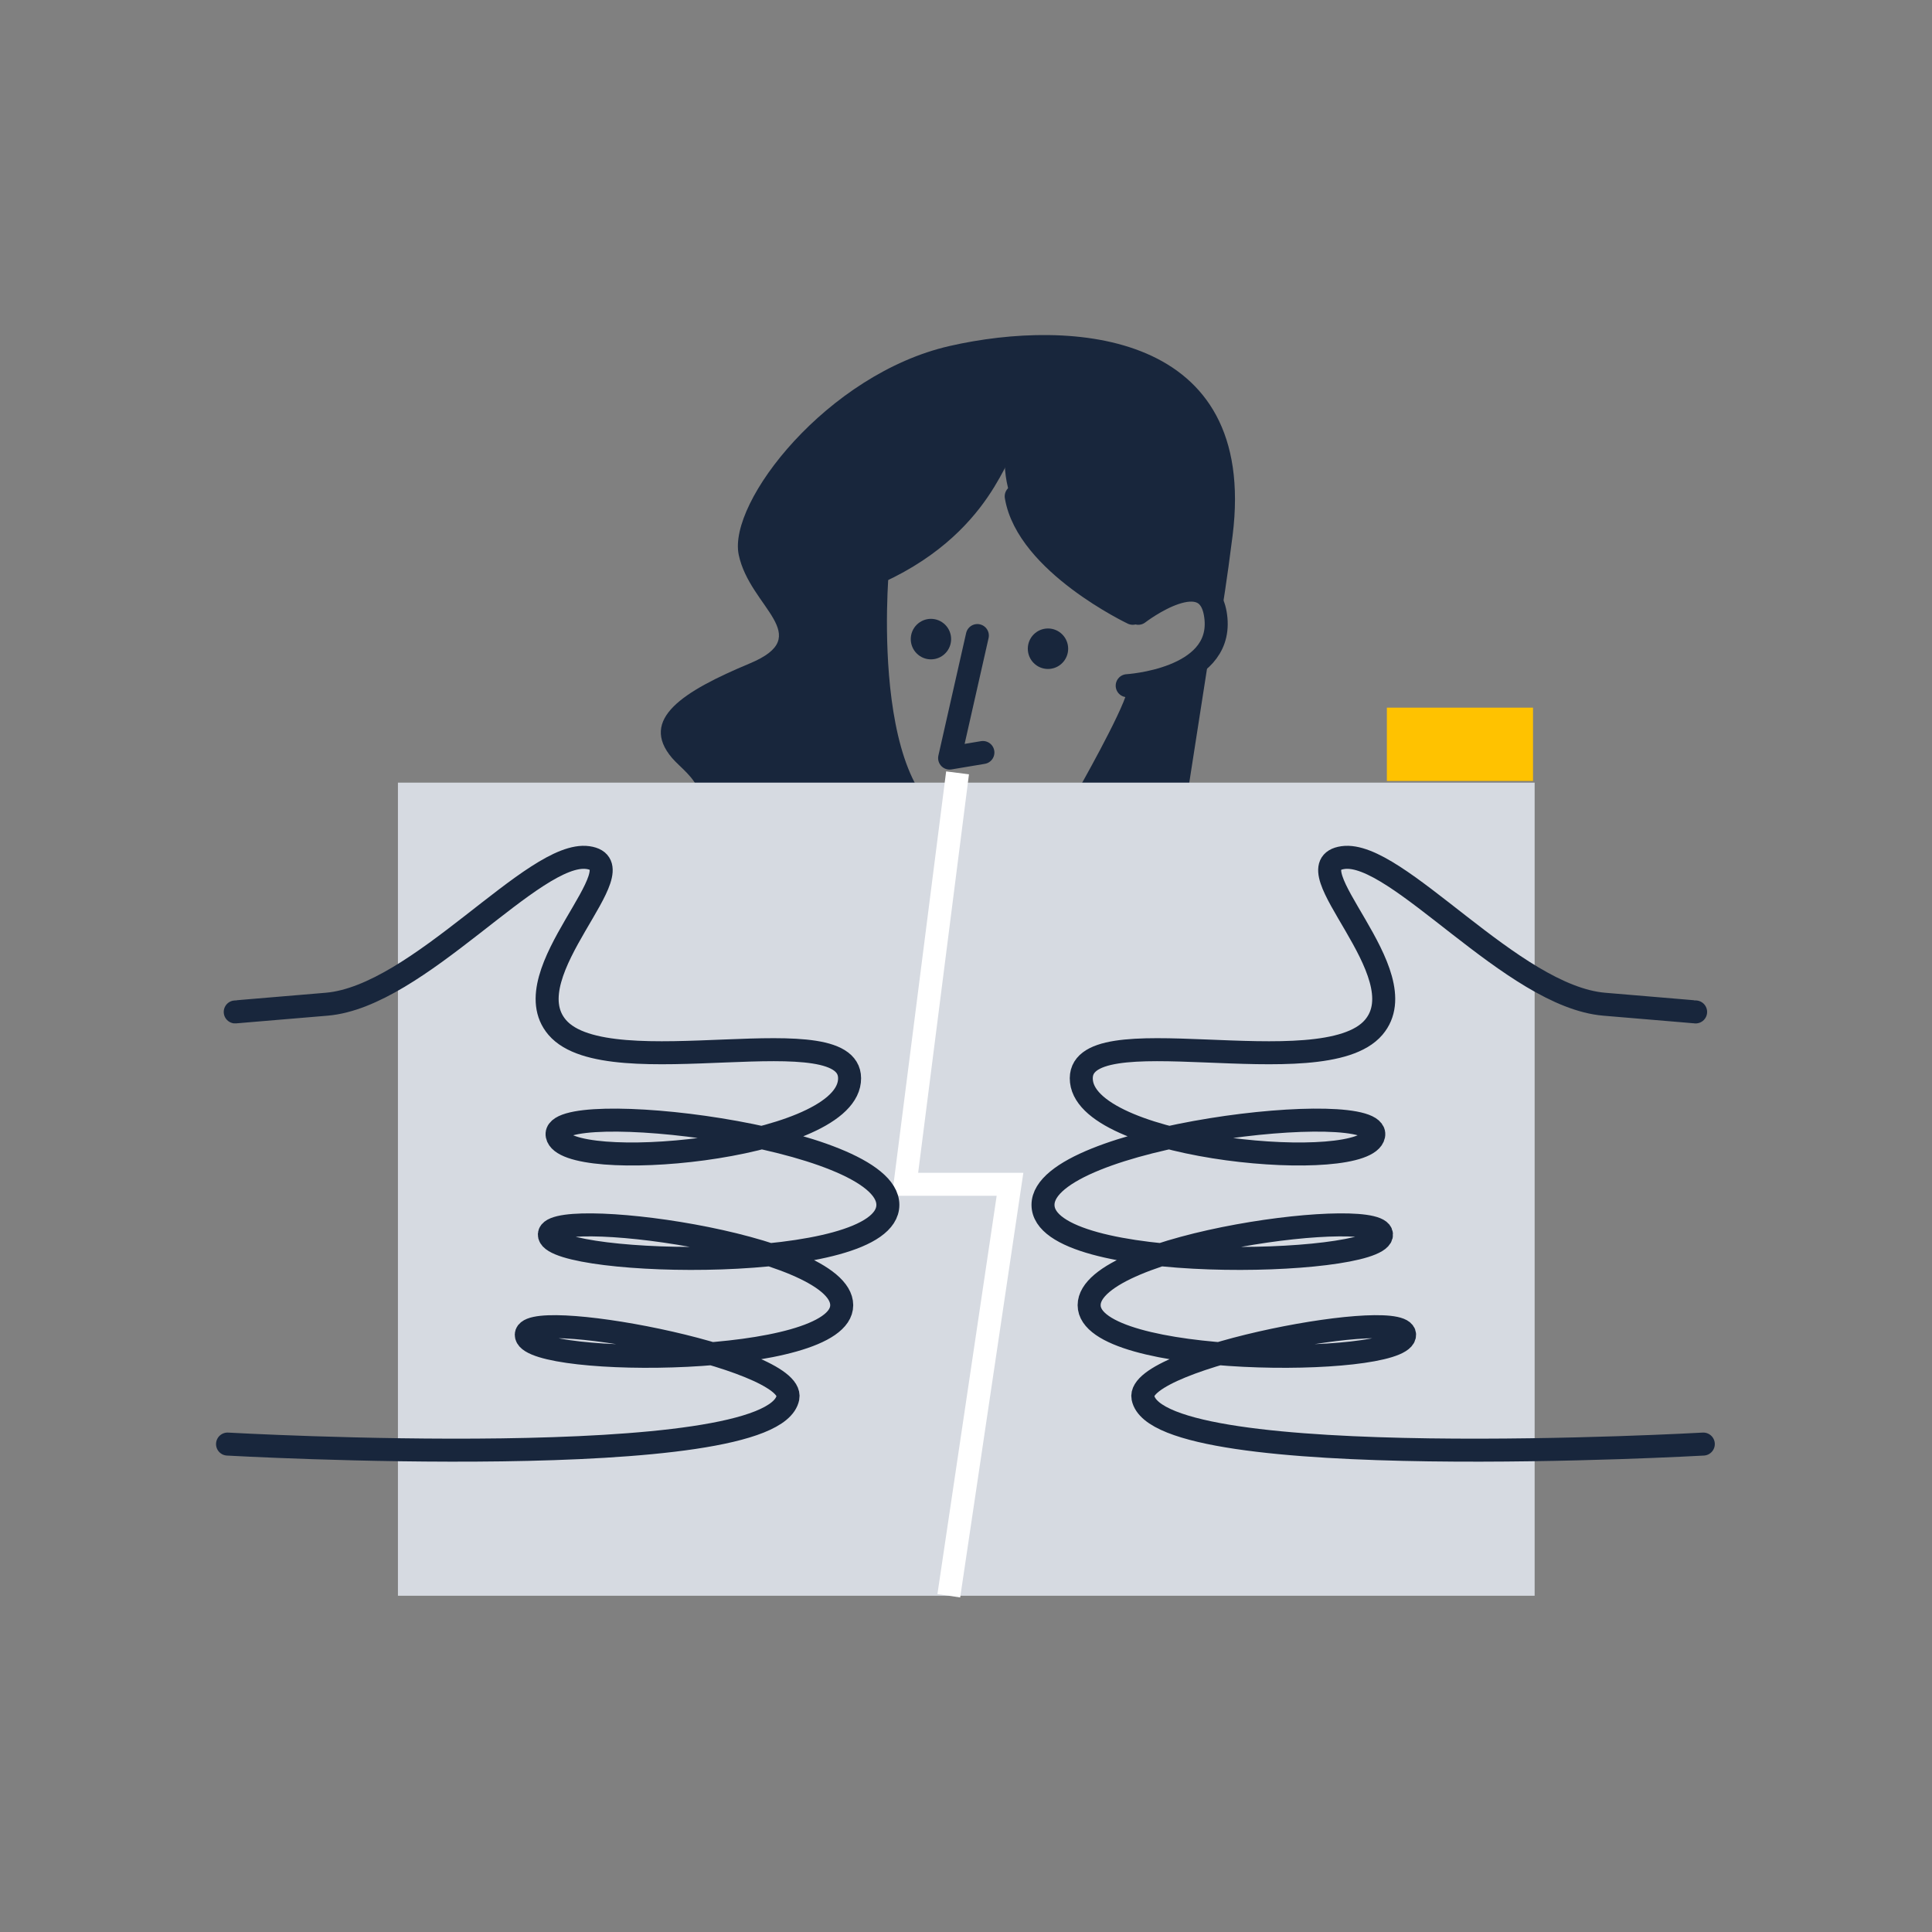
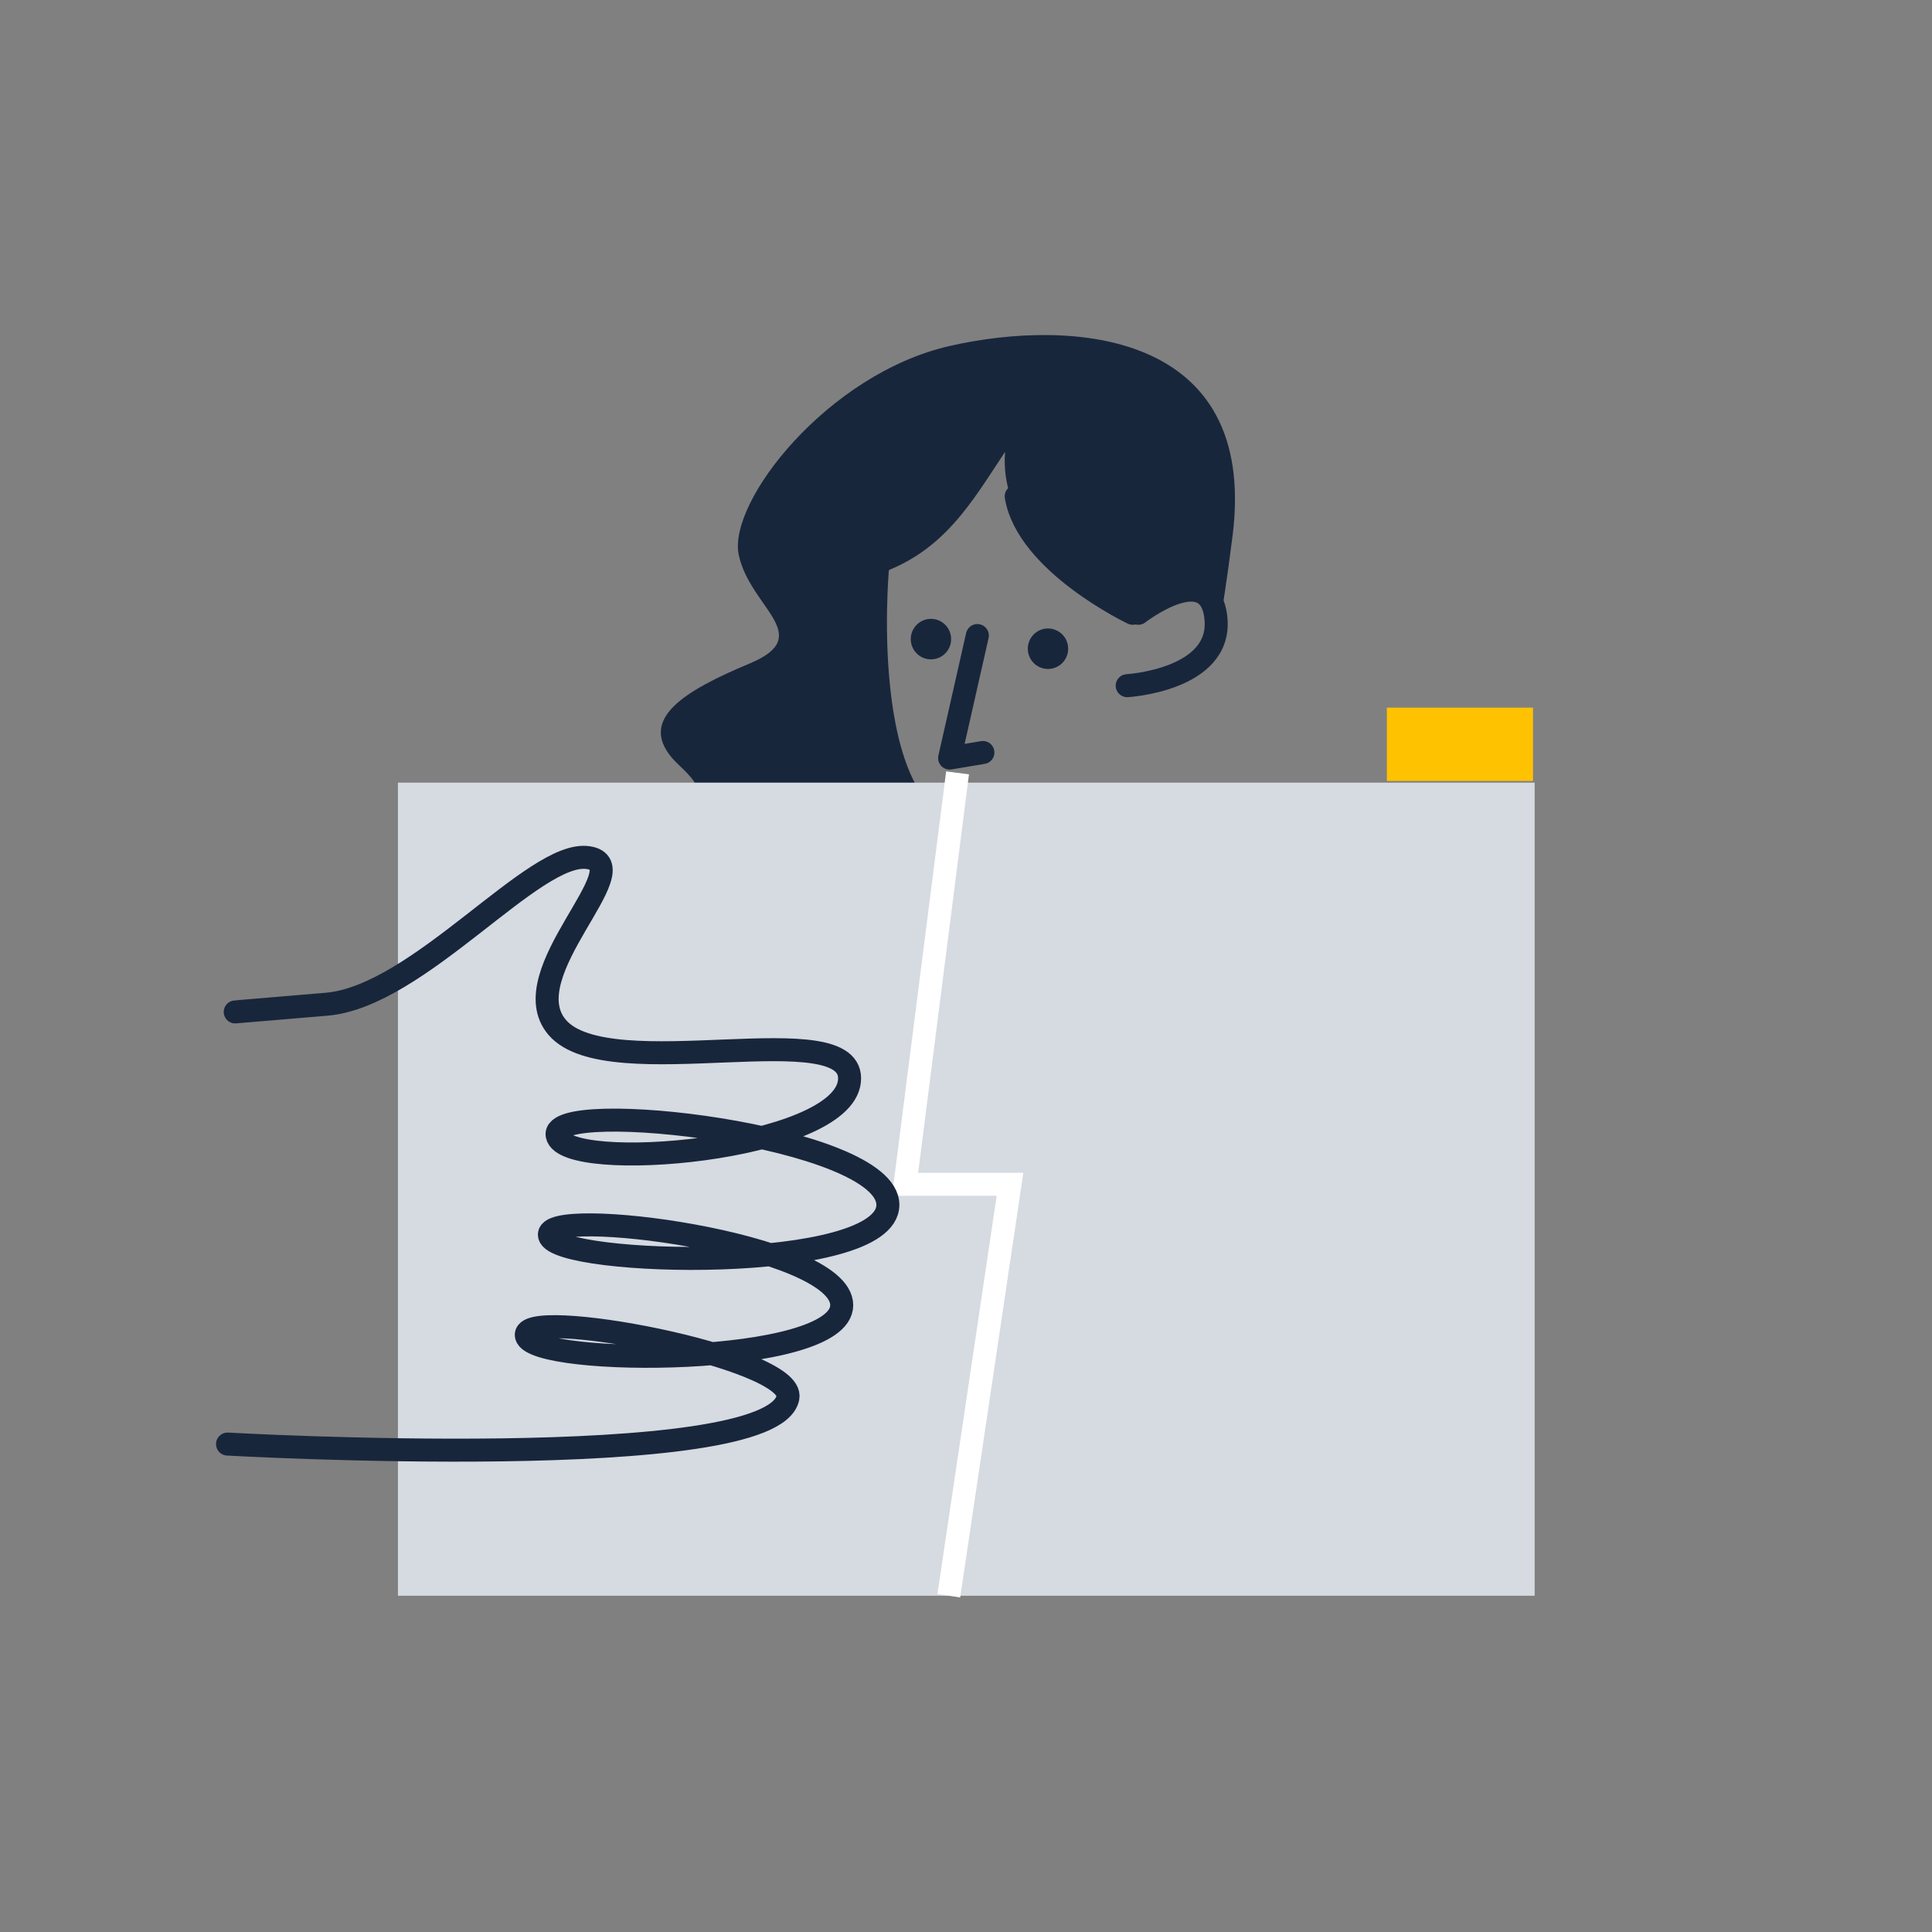
<svg xmlns="http://www.w3.org/2000/svg" width="140px" height="140px" viewBox="0 0 140 140" version="1.1">
  <rect x="0" y="0" width="140" height="140" fill="#808080" stroke="none" />
  <title>加载失败</title>
  <g id="Cotask" stroke="none" stroke-width="1" fill="none" fill-rule="evenodd">
    <g id="Cotask-特殊情况" transform="translate(-538, -241)">
      <g id="加载失败" transform="translate(538, 241)">
        <rect id="矩形-copy-4" x="0" y="0" width="140" height="140" />
        <g transform="translate(16.333, 16.333)">
          <g>
-             <rect id="矩形" stroke="#979797" stroke-width="0.833" fill="#D8D8D8" opacity="0" x="0.417" y="0.417" width="106.5" height="106.5" />
            <g id="分组" transform="translate(0, 7.933)">
              <path d="M50.469,35.106 L48.458,43.176 L17.896,53.265 C17.896,53.265 16.287,46.001 31.166,37.123 C36.836,33.741 33.483,31.967 32.372,30.667 C29.96,27.842 33.177,25.825 38.002,23.807 C42.818,21.794 38.002,19.771 37.198,15.938 C36.394,12.105 43.632,2.823 52.48,0.806 C61.326,-1.212 74.833,-0.289 72.988,14.526 C72.586,17.754 72.184,20.175 72.184,20.175 C72.184,20.175 71.38,17.35 68.162,18.561 C65.559,19.54 66.956,21.386 63.337,18.561 C60.12,16.947 56.098,13.315 56.501,8.472 C54.088,12.105 52.077,15.736 47.251,17.35 C46.045,31.877 50.469,35.106 50.469,35.106" id="Fill-2" fill="#18263C" />
              <path d="M65.348,25.421 C65.348,25.421 72.184,25.017 71.782,20.579 C71.379,16.14 66.152,20.175 66.152,20.175" id="Stroke-4" stroke="#18263C" stroke-width="1.667" stroke-linecap="round" stroke-linejoin="round" />
              <path d="M47.251,16.947 C47.251,16.947 45.503,36.065 54.088,36.316" id="Stroke-6" stroke="#18263C" stroke-width="1.667" stroke-linecap="round" stroke-linejoin="round" />
              <polyline id="Stroke-8" stroke="#18263C" stroke-width="1.667" stroke-linecap="round" stroke-linejoin="round" points="18.298 52.861 48.458 43.176 50.468 35.509" />
              <path d="M35.049,51.179 C35.049,51.179 40.453,70 57.938,64.896 C75.423,59.792 72.244,38.737 72.244,38.737" id="Stroke-10" stroke="#18263C" stroke-width="1.667" stroke-linecap="round" stroke-linejoin="round" />
-               <path d="M56.501,8.069 C55.697,8.473 54.49,14.929 44.839,18.158" id="Stroke-12" stroke="#18263C" stroke-width="1.667" stroke-linecap="round" stroke-linejoin="round" />
              <path d="M65.75,20.175 C65.75,20.175 58.11,16.543 57.305,11.701" id="Stroke-14" stroke="#18263C" stroke-width="1.667" stroke-linecap="round" stroke-linejoin="round" />
              <path d="M52.161,23.083 C51.589,23.657 50.664,23.657 50.093,23.083 C49.522,22.511 49.522,21.581 50.093,21.008 C50.664,20.435 51.589,20.435 52.161,21.008 C52.732,21.581 52.732,22.511 52.161,23.083" id="Fill-16" fill="#18263C" />
              <path d="M61.07,22.743 C61.07,23.554 60.415,24.21 59.608,24.21 C58.8,24.21 58.146,23.554 58.146,22.743 C58.146,21.932 58.8,21.276 59.608,21.276 C60.415,21.276 61.07,21.932 61.07,22.743" id="Fill-18" fill="#18263C" />
              <polyline id="Stroke-20" stroke="#18263C" stroke-width="1.667" stroke-linecap="round" stroke-linejoin="round" points="54.892 30.263 52.48 30.667 54.49 21.789" />
-               <path d="M71.38,22.596 L69.369,35.509 L61.728,38.334 L61.728,33.088 C61.728,33.088 64.946,27.439 65.348,25.825 C65.348,25.825 67.503,25.263 68.163,25.017 C69.032,24.695 71.38,22.596 71.38,22.596" id="Fill-22" fill="#18263C" />
              <polygon id="Fill-24" fill="#D6DAE1" points="12.503 91.368 94.873 91.368 94.873 32.447 12.503 32.447" />
              <polyline id="Stroke-26" stroke="#FFFFFF" stroke-width="1.667" points="53.055 31.738 49.253 61.553 56.856 61.553 52.421 91.368" />
              <polygon id="Fill-27" fill="#FFC200" points="84.164 32.327 94.755 32.327 94.755 27.013 84.164 27.013" />
              <path d="M0.713,49.063 C0.713,49.063 0.639,49.063 7.326,48.504 C14.013,47.944 22.372,37.32 26.272,37.879 C30.173,38.438 20.7,46.267 24.043,50.181 C27.777,54.552 45.776,49.063 45.219,54.096 C44.661,59.128 24.601,60.806 24.043,58.01 C23.486,55.214 48.005,58.01 48.005,63.043 C48.005,68.075 24.043,67.516 23.486,65.28 C22.929,63.043 44.661,65.838 44.661,70.312 C44.661,74.785 22.372,74.785 21.814,72.548 C21.257,70.312 41.349,74.07 40.761,77.022 C39.646,82.614 0.155,80.377 0.155,80.377" id="Stroke-28" stroke="#18263C" stroke-width="1.667" stroke-linecap="round" stroke-linejoin="round" />
-               <path d="M106.538,49.063 C106.538,49.063 106.613,49.063 99.925,48.504 C93.239,47.944 84.88,37.32 80.979,37.879 C77.079,38.438 86.552,46.267 83.208,50.181 C79.474,54.552 61.475,49.063 62.033,54.096 C62.59,59.128 82.651,60.806 83.208,58.01 C83.765,55.214 59.247,58.01 59.247,63.043 C59.247,68.075 83.208,67.516 83.765,65.28 C84.323,63.043 62.59,65.838 62.59,70.312 C62.59,74.785 84.88,74.785 85.437,72.548 C85.994,70.312 65.902,74.07 66.491,77.022 C67.605,82.614 107.095,80.377 107.095,80.377" id="Stroke-29" stroke="#18263C" stroke-width="1.667" stroke-linecap="round" stroke-linejoin="round" />
            </g>
          </g>
        </g>
      </g>
    </g>
  </g>
</svg>